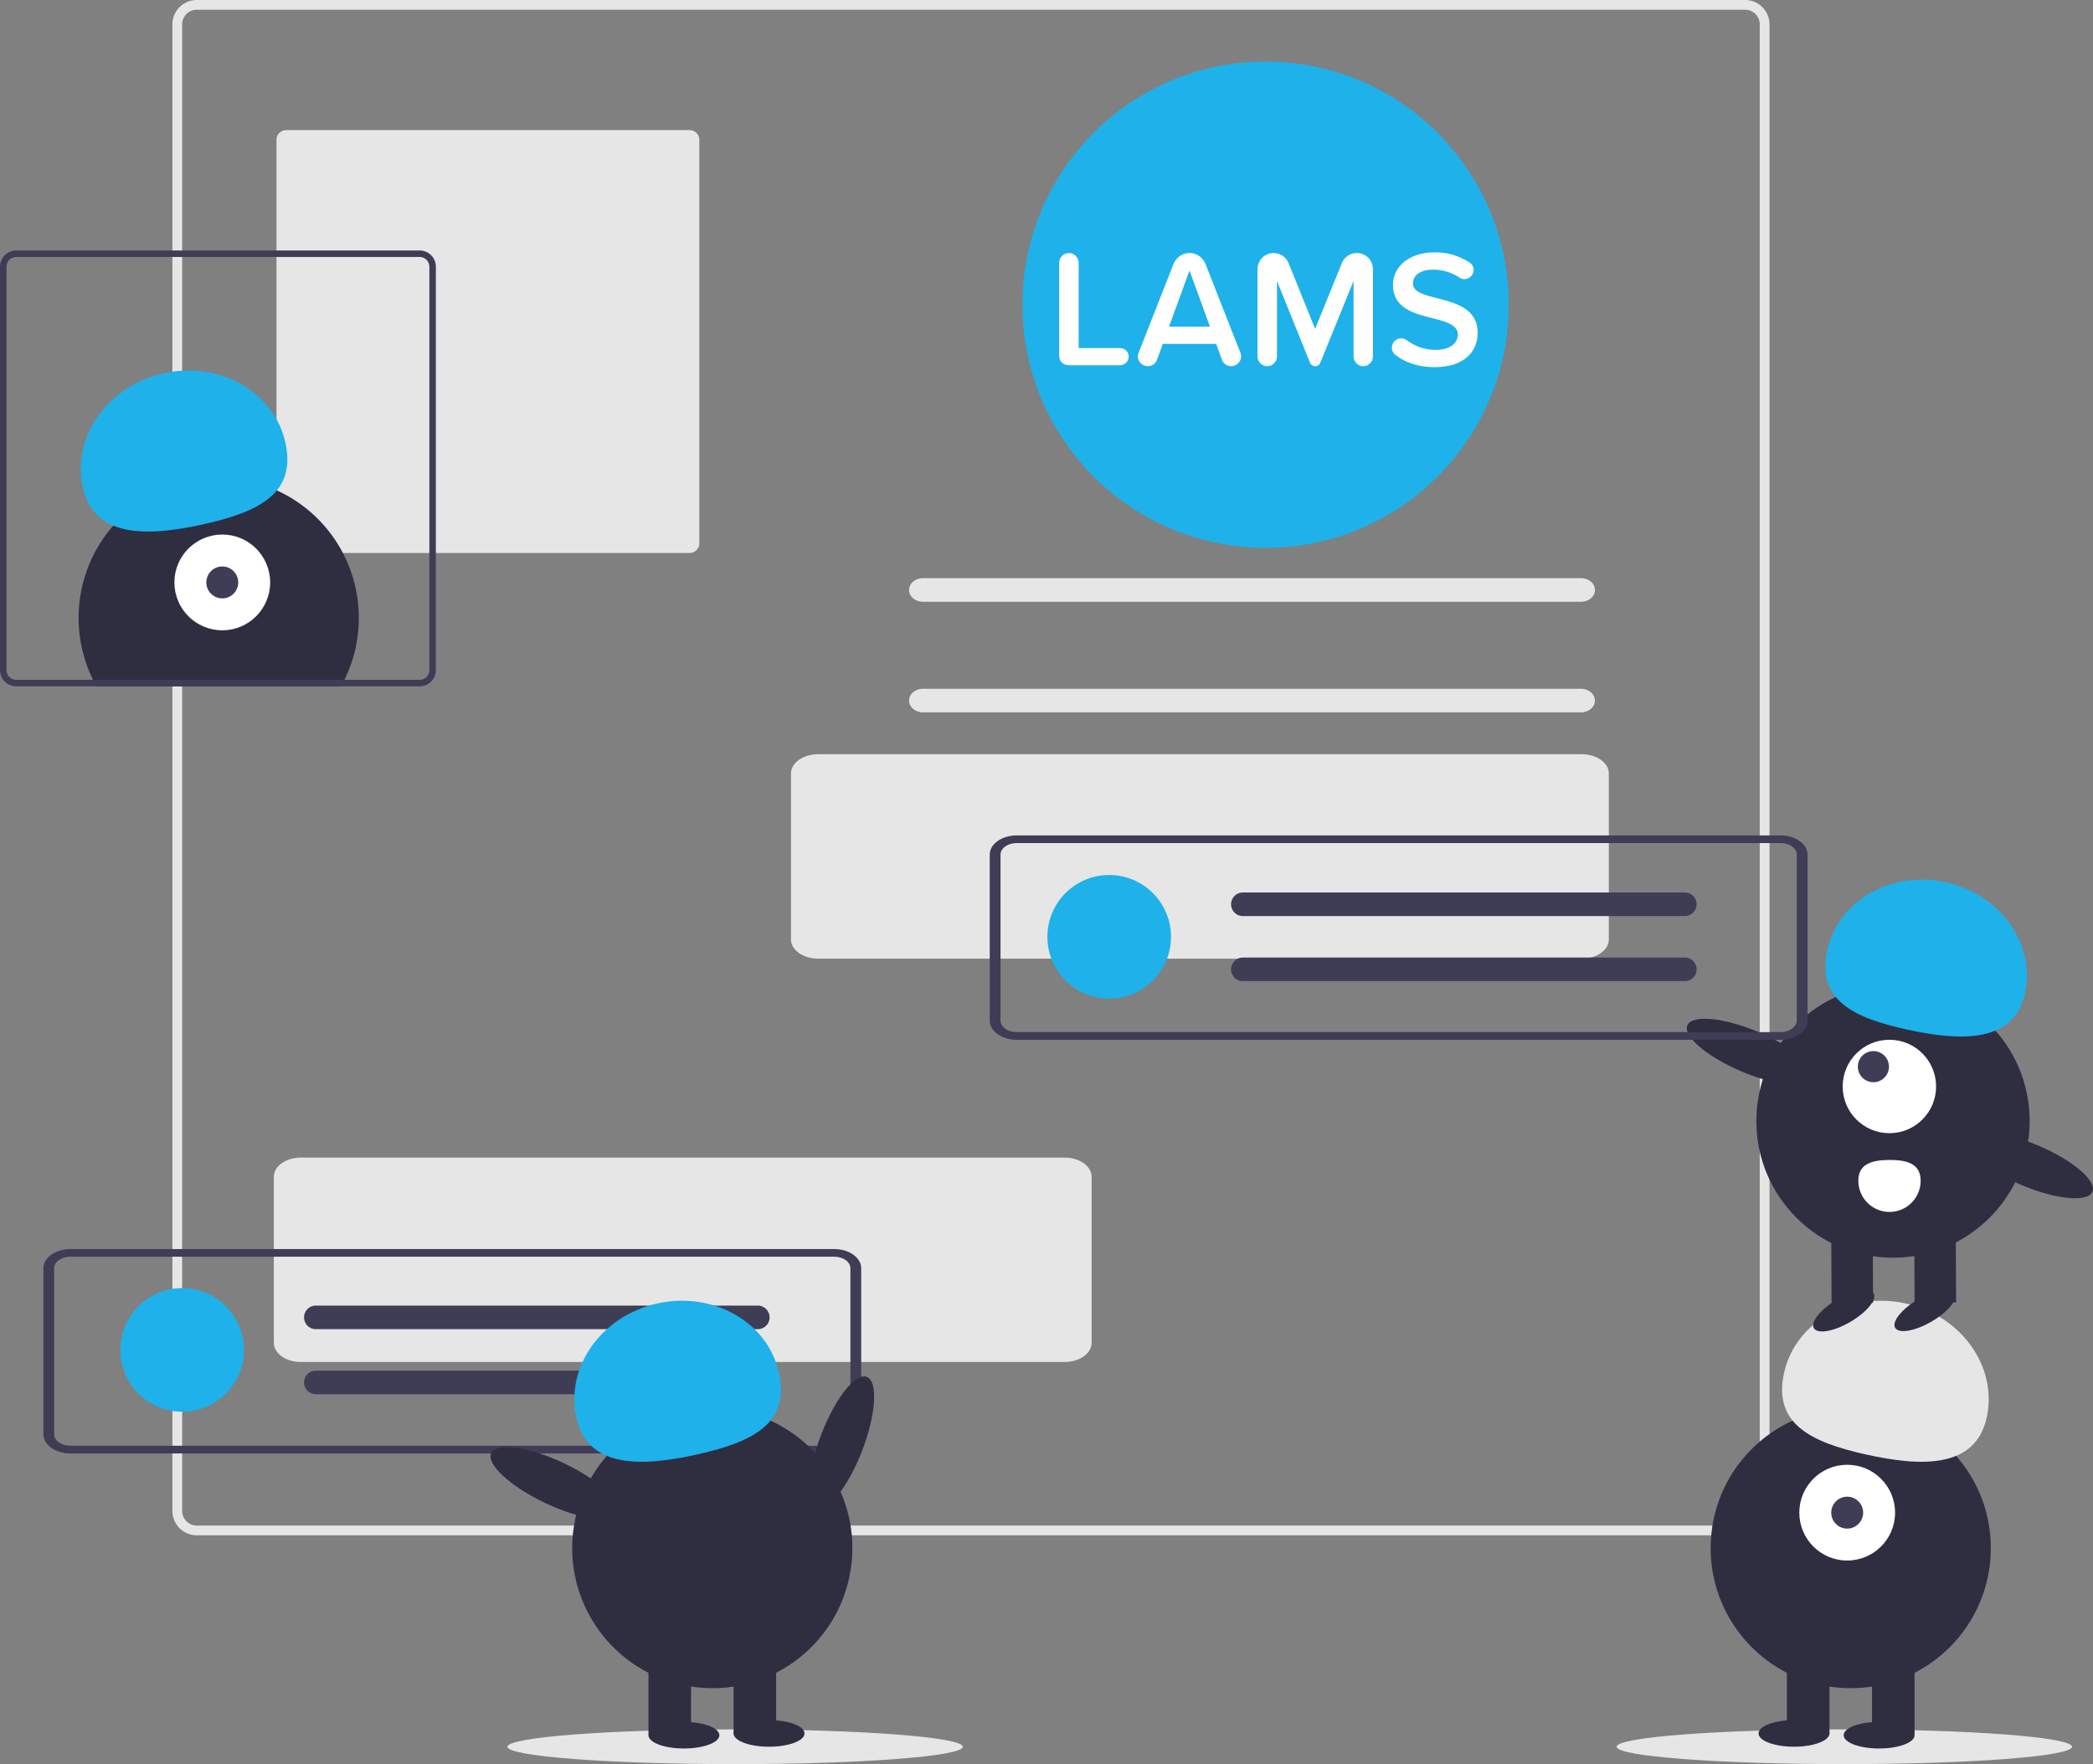
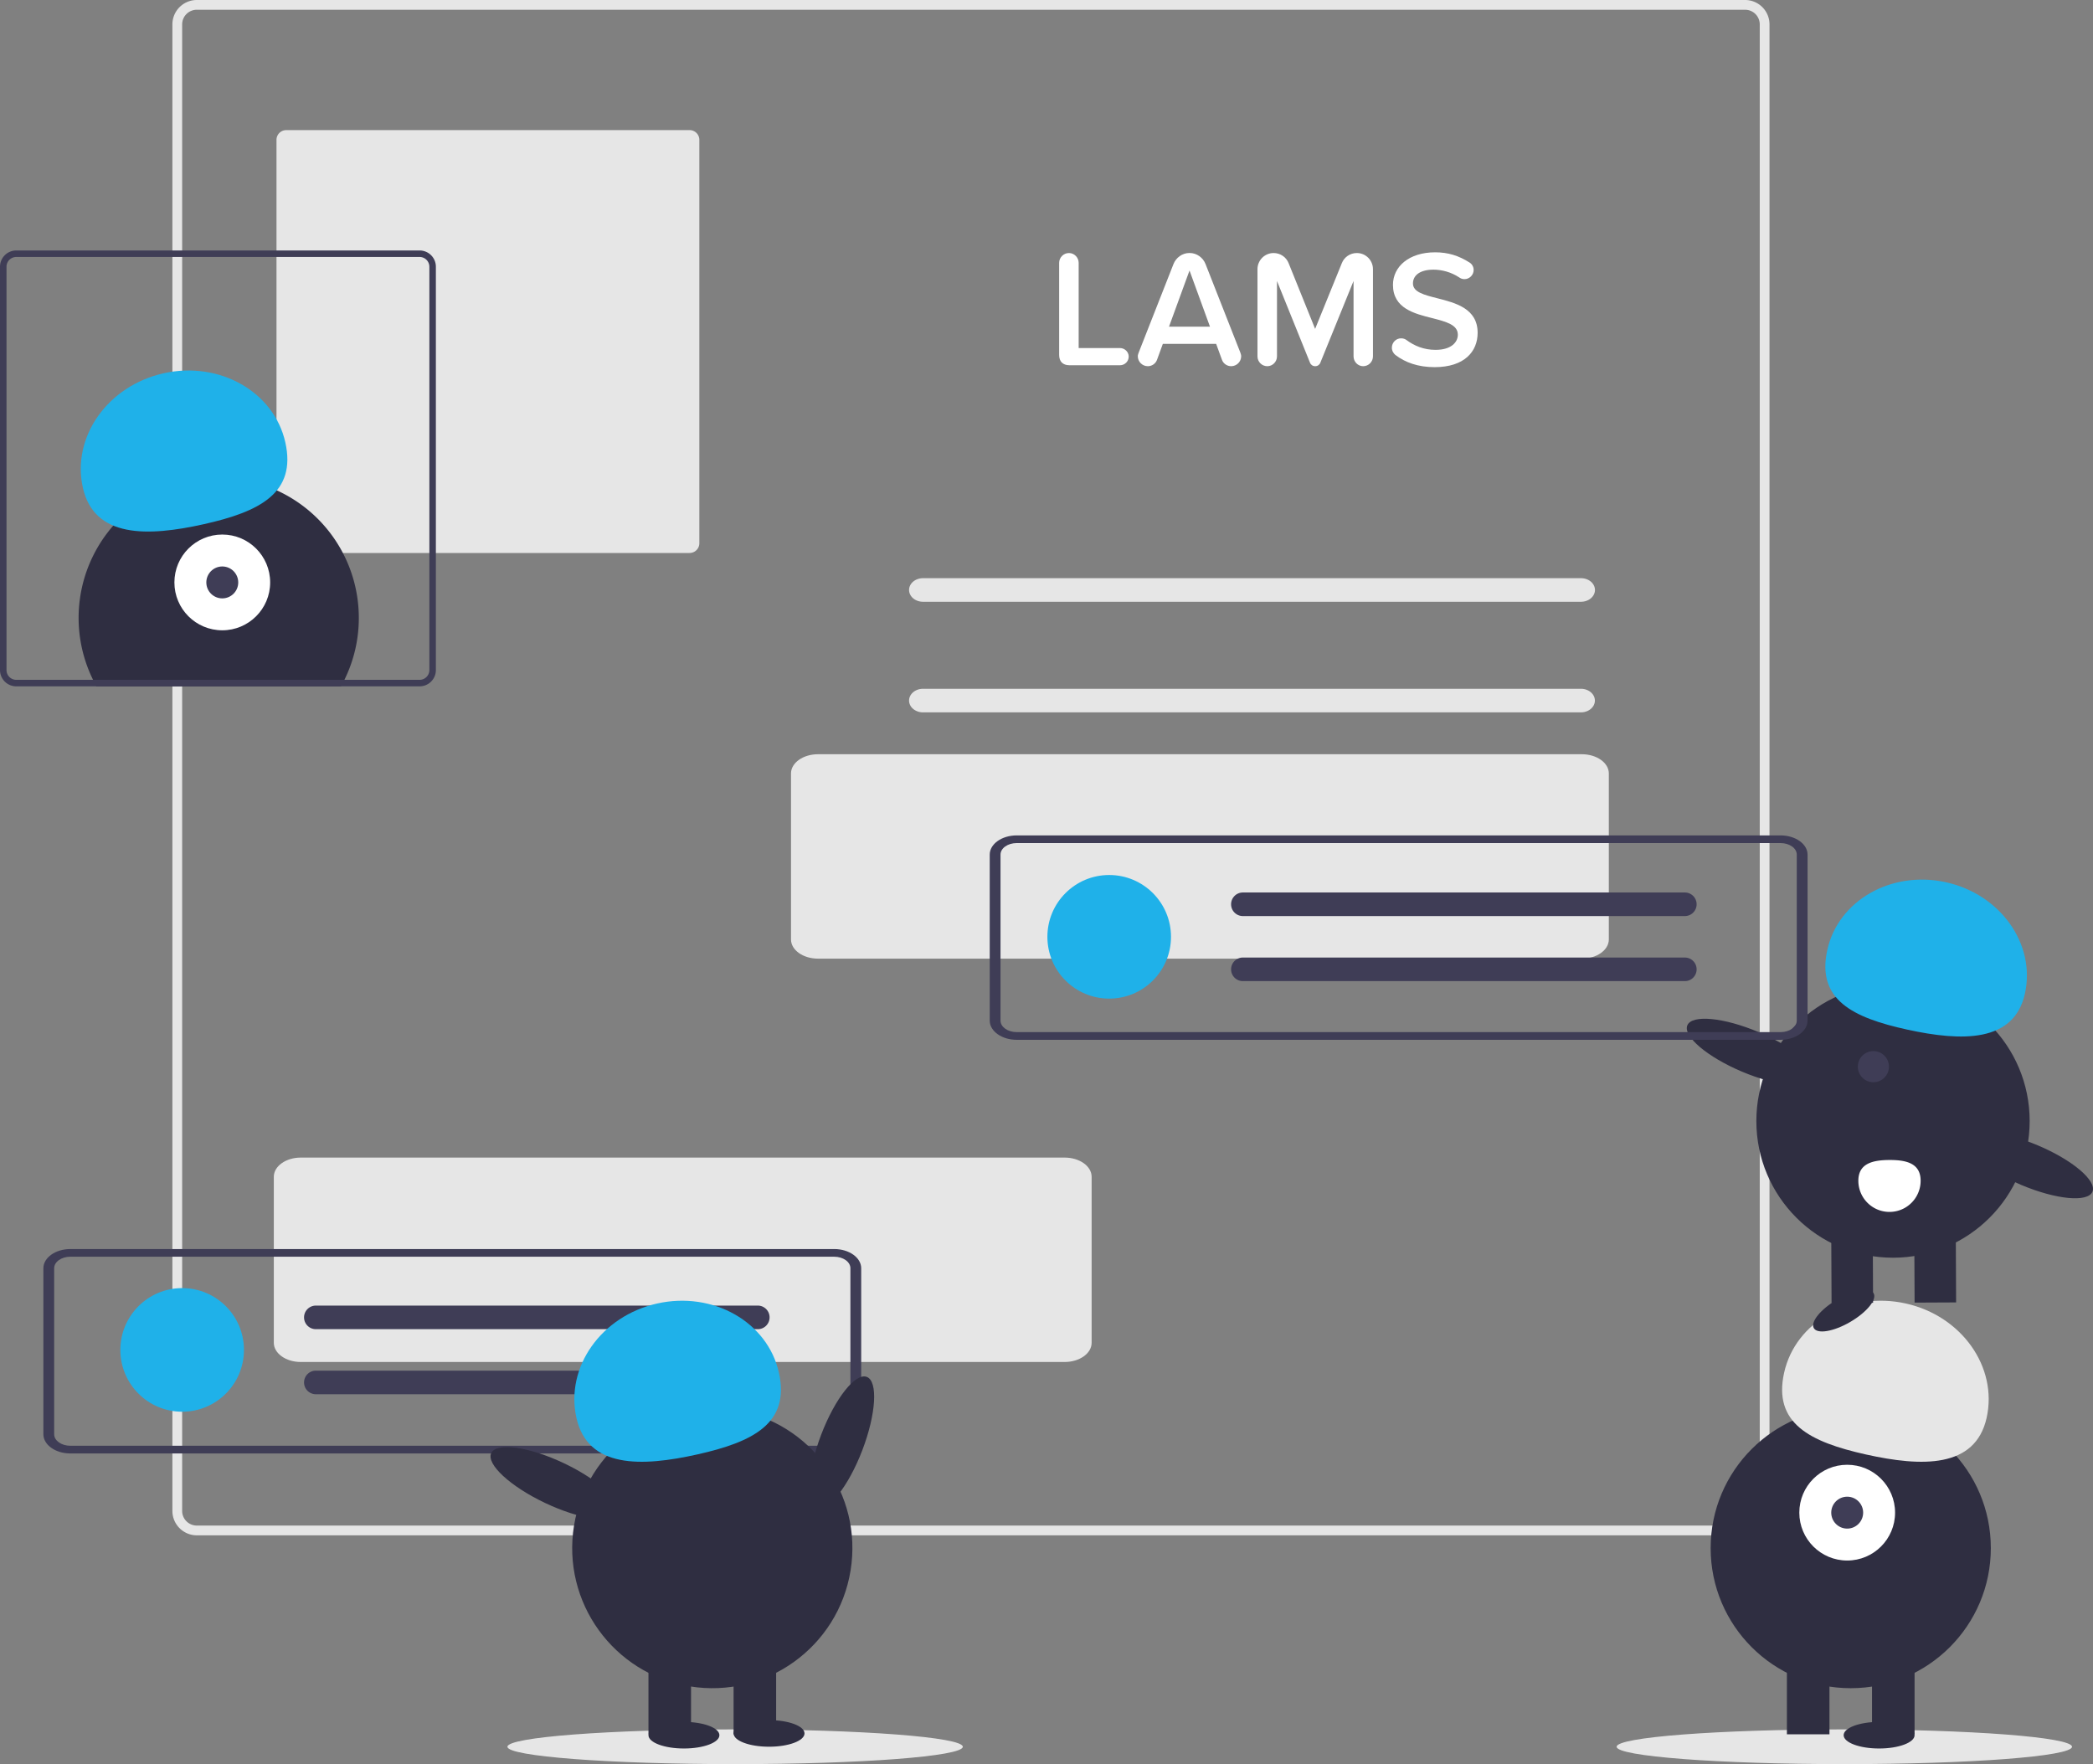
<svg xmlns="http://www.w3.org/2000/svg" xmlns:ns1="http://www.inkscape.org/namespaces/inkscape" xmlns:ns2="http://sodipodi.sourceforge.net/DTD/sodipodi-0.dtd" ns1:version="1.0 (4035a4f, 2020-05-01)" ns2:docname="under-contruction.svg" version="1.1" viewBox="0 0 643.451 542.339" height="542.339" width="643.451" data-name="Layer 1" id="ae636c83-9a69-4d8f-8683-8786b472330f">
  <rect x="0" y="0" width="643.451" height="542.339" fill="#808080" stroke="none" />
  <defs id="defs923" />
  <ns2:namedview ns1:current-layer="ae636c83-9a69-4d8f-8683-8786b472330f" ns1:window-maximized="0" ns1:window-y="26" ns1:window-x="0" ns1:cy="271.16949" ns1:cx="321.72552" ns1:zoom="0.96044602" showgrid="false" id="namedview921" ns1:window-height="1414" ns1:window-width="2560" ns1:pageshadow="2" ns1:pageopacity="0" guidetolerance="10" gridtolerance="10" objecttolerance="10" borderopacity="1" bordercolor="#666666" pagecolor="#ffffff" />
  <ellipse id="ellipse833" fill="#e6e6e6" ry="5.339" rx="70" cy="537" cx="567" />
  <ellipse id="ellipse835" fill="#e6e6e6" ry="5.339" rx="70" cy="537" cx="226" />
  <path id="path837" fill="#e6e6e6" transform="translate(-278.274 -178.831)" d="M814.774,650.831h-476a7.508,7.508,0,0,1-7.5-7.5v-457a7.508,7.508,0,0,1,7.5-7.5h476a7.508,7.508,0,0,1,7.5,7.5v457A7.508,7.508,0,0,1,814.774,650.831Zm-476-469a4.505,4.505,0,0,0-4.5,4.5v457a4.505,4.505,0,0,0,4.5,4.5h476a4.505,4.505,0,0,0,4.5-4.5v-457a4.505,4.505,0,0,0-4.5-4.5Z" />
  <path id="path839" fill="#e6e6e6" transform="translate(-278.274 -178.831)" d="M366.274,218.831a3.003,3.003,0,0,0-3,3v124a3.003,3.003,0,0,0,3,3h124a3.003,3.003,0,0,0,3-3v-124a3.003,3.003,0,0,0-3-3Z" />
  <path style="stroke-width:1.088" fill="#e6e6e6" d="m 283.695,177.75 a 4.291,3.625 0 0 0 0,7.249 h 202.27 a 4.291,3.625 0 1 0 0.141,-7.249 q -0.07,-0.001 -0.141,0 z" data-name="Path 40" id="b9d15c13-74bb-46fd-a6fd-5a7002be597d" />
  <path style="stroke-width:1.088" fill="#e6e6e6" d="m 283.695,211.75 a 4.291,3.625 0 0 0 0,7.249 h 202.27 a 4.291,3.625 0 0 0 0.141,-7.249 q -0.07,-0.001 -0.141,0 z" data-name="Path 40" id="a8382d7c-76a2-4f66-b41d-b5784413a475" />
  <path fill="#e6e6e6" transform="translate(-278.274 -178.831)" d="M764.583,473.543h-234.838c-4.578,0-8.288-2.643-8.293-5.9v-51.042c.005-3.257,3.715-5.9,8.293-5.9h234.838c4.578,0,8.288,2.643,8.293,5.9v51.041C772.872,470.899,769.161,473.539,764.583,473.543Z" data-name="Path 78" id="a69b3c31-ebec-4776-89b9-9c88b713759e" />
  <path fill="#e6e6e6" transform="translate(-278.274 -178.831)" d="M605.583,597.543h-234.838c-4.578,0-8.288-2.643-8.293-5.9v-51.042c.005-3.257,3.715-5.9,8.293-5.9h234.838c4.578,0,8.288,2.643,8.293,5.9v51.041C613.872,594.899,610.161,597.539,605.583,597.543Z" data-name="Path 78" id="ac481be8-039b-4a38-bb10-2d9a81406e5c" />
  <path fill="#3f3d56" transform="translate(-278.274 -178.831)" d="M534.741,625.661h-234.838c-4.578,0-8.288-2.643-8.293-5.9V568.719c.005-3.257,3.715-5.9,8.293-5.9h234.838c4.578,0,8.288,2.643,8.293,5.9V619.76C543.03,623.017,539.319,625.657,534.741,625.661Zm-234.838-60.484c-2.747,0-4.973,1.586-4.976,3.54v51.041c0,1.954,2.229,3.538,4.976,3.54h234.838c2.747,0,4.973-1.586,4.976-3.54V568.719c0-1.954-2.229-3.538-4.976-3.54Z" data-name="Path 78" id="e05581d0-cd6a-412e-af3c-57495fab8d46" />
  <circle id="circle847" fill="#1fb1e9" r="19" cy="288" cx="341" />
  <circle id="circle849" fill="#1fb1e9" r="19" cy="415" cx="56" />
  <path fill="#3f3d56" transform="translate(-278.274 -178.831)" d="M660.314,453.206a3.625,3.625,0,0,0,0,7.249h135.878a3.625,3.625,0,0,0,.119-7.249q-.06-.001-.119,0Z" data-name="Path 40" id="f4993879-8a0d-4ea4-907e-e549be7081a0" />
  <path fill="#3f3d56" transform="translate(-278.274 -178.831)" d="M660.314,473.206a3.625,3.625,0,0,0,0,7.249h135.878a3.625,3.625,0,0,0,.119-7.249q-.06-.001-.119,0Z" data-name="Path 40" id="a649136c-96b9-48c7-9686-75389104c34a" />
  <path fill="#3f3d56" transform="translate(-278.274 -178.831)" d="M375.314,580.206a3.625,3.625,0,0,0,0,7.249h135.878a3.625,3.625,0,0,0,.119-7.249q-.06-.001-.119,0Z" data-name="Path 40" id="bf4cb793-0df2-4753-9628-c376ea3545d1" />
-   <path fill="#3f3d56" transform="translate(-278.274 -178.831)" d="M375.314,600.206a3.625,3.625,0,0,0,0,7.249h135.878a3.625,3.625,0,0,0,.119-7.249q-.06-.001-.119,0Z" data-name="Path 40" id="bf2170fd-291c-4664-b596-01f8e04656d6" />
+   <path fill="#3f3d56" transform="translate(-278.274 -178.831)" d="M375.314,600.206a3.625,3.625,0,0,0,0,7.249h135.878a3.625,3.625,0,0,0,.119-7.249q-.06-.001-.119,0" data-name="Path 40" id="bf2170fd-291c-4664-b596-01f8e04656d6" />
  <circle id="circle855" fill="#2f2e41" r="43.067" cy="475.931" cx="568.973" />
  <rect id="rect857" fill="#2f2e41" height="23.442" width="13.084" y="509.73" x="575.515" />
  <rect id="rect859" fill="#2f2e41" height="23.442" width="13.084" y="509.73" x="549.347" />
  <ellipse id="ellipse861" fill="#2f2e41" ry="4.089" rx="10.903" cy="533.445" cx="577.696" />
-   <ellipse id="ellipse863" fill="#2f2e41" ry="4.089" rx="10.903" cy="532.899" cx="551.528" />
  <circle id="circle865" fill="#fff" r="14.719" cy="465.027" cx="567.883" />
  <circle id="circle867" fill="#3f3d56" r="4.906" cy="465.027" cx="567.883" />
  <path id="path869" fill="#e6e6e6" transform="translate(-278.274 -178.831)" d="M889.024,614.71c3.477-15.574-7.639-31.31-24.829-35.149s-33.944,5.675-37.422,21.249,7.915,21.318,25.105,25.156S885.547,630.284,889.024,614.71Z" />
  <path id="path871" fill="#2f2e41" transform="translate(-278.274 -178.831)" d="M388.584,368.79a42.831,42.831,0,0,1-4.43,19.04c-.33.68-.68,1.34-1.05,2h-75.17c-.37-.66-.72-1.32-1.05-2a43.071,43.071,0,1,1,81.7-19.04Z" />
  <circle id="circle873" fill="#fff" r="14.719" cy="179.052" cx="68.336" />
  <circle id="circle875" fill="#3f3d56" r="4.906" cy="179.052" cx="68.336" />
  <path id="path877" fill="#1fb1e9" transform="translate(-278.274 -178.831)" d="M303.744,328.735c-3.477-15.574,7.639-31.31,24.829-35.149s33.944,5.675,37.422,21.249-7.915,21.318-25.105,25.156S307.221,344.308,303.744,328.735Z" />
  <path id="path879" fill="#3f3d56" transform="translate(-278.274 -178.831)" d="M407.274,255.831h-124a5.002,5.002,0,0,0-5,5v124a5.002,5.002,0,0,0,5,5h124a5.002,5.002,0,0,0,5-5v-124A5.002,5.002,0,0,0,407.274,255.831Zm3,129a3.009,3.009,0,0,1-3,3h-124a3.009,3.009,0,0,1-3-3v-124a3.009,3.009,0,0,1,3-3h124a3.009,3.009,0,0,1,3,3Z" />
  <ellipse id="ellipse881" fill="#2f2e41" transform="translate(-514.186 722.921) rotate(-69.082)" ry="6.76" rx="21.534" cy="622.239" cx="537.065" />
  <circle id="circle883" fill="#2f2e41" transform="translate(-506.975 861.887) rotate(-80.783)" r="43.067" cy="654.761" cx="497.258" />
  <rect id="rect885" fill="#2f2e41" height="23.442" width="13.084" y="509.73" x="199.358" />
  <rect id="rect887" fill="#2f2e41" height="23.442" width="13.084" y="509.73" x="225.526" />
  <ellipse id="ellipse889" fill="#2f2e41" ry="4.089" rx="10.903" cy="533.445" cx="210.261" />
  <ellipse id="ellipse891" fill="#2f2e41" ry="4.089" rx="10.903" cy="532.899" cx="236.429" />
  <path id="path893" fill="#1fb1e9" transform="translate(-278.274 -178.831)" d="M455.481,614.71c-3.477-15.574,7.639-31.31,24.829-35.149s33.944,5.675,37.422,21.249-7.915,21.318-25.105,25.156S458.959,630.284,455.481,614.71Z" />
  <ellipse id="ellipse895" fill="#2f2e41" transform="translate(-595.366 589.385) rotate(-64.626)" ry="21.534" rx="6.76" cy="634.778" cx="448.75" />
  <circle id="circle897" fill="#2f2e41" r="42.012" cy="344.643" cx="581.968" />
  <rect id="rect899" fill="#2f2e41" transform="translate(-280.905 -174.765) rotate(-0.266)" height="22.867" width="12.763" y="556.385" x="866.83" />
  <rect id="rect901" fill="#2f2e41" transform="translate(-280.905 -174.884) rotate(-0.266)" height="22.867" width="12.763" y="556.504" x="841.304" />
  <ellipse id="ellipse903" fill="#2f2e41" transform="translate(-456.309 326.413) rotate(-30.266)" ry="3.989" rx="10.636" cy="581.776" cx="845.091" />
-   <ellipse id="ellipse905" fill="#2f2e41" transform="translate(-452.843 338.995) rotate(-30.266)" ry="3.989" rx="10.636" cy="581.66" cx="870.086" />
-   <circle id="circle907" fill="#fff" r="14.359" cy="334.012" cx="580.855" />
  <circle id="circle909" fill="#3f3d56" r="4.786" cy="327.919" cx="575.937" />
  <path id="path911" fill="#1fb1e9" transform="translate(-278.274 -178.831)" d="M900.814,484.214c3.322-15.208-7.593-30.508-24.379-34.175s-33.087,5.69-36.408,20.898,7.818,20.759,24.604,24.426S897.492,499.422,900.814,484.214Z" />
  <ellipse id="ellipse913" fill="#2f2e41" transform="translate(-242.244 879.913) rotate(-67.095)" ry="21.006" rx="6.594" cy="502.203" cx="816.367" />
  <ellipse id="ellipse915" fill="#2f2e41" transform="translate(-221.889 980.249) rotate(-67.095)" ry="21.006" rx="6.594" cy="537.022" cx="902.204" />
  <path id="path917" fill="#fff" transform="translate(-278.274 -178.831)" d="M868.733,541.781a9.572,9.572,0,1,1-19.145.108l-0-.019c-.025-5.287,4.256-6.402,9.543-6.426S868.708,536.494,868.733,541.781Z" />
  <path fill="#3f3d56" transform="translate(-278.274 -178.831)" d="M825.678,498.496h-234.838c-4.578,0-8.288-2.643-8.293-5.9v-51.042c.005-3.257,3.715-5.9,8.293-5.9h234.838c4.578,0,8.288,2.643,8.293,5.9v51.041C833.967,495.852,830.256,498.492,825.678,498.496Zm-234.838-60.484c-2.747,0-4.973,1.586-4.976,3.54v51.041c0,1.954,2.229,3.538,4.976,3.54h234.838c2.747,0,4.973-1.586,4.976-3.54v-51.039c0-1.954-2.229-3.538-4.976-3.54Z" data-name="Path 78" id="acccf4df-3a09-4c7b-a8c8-af469fe66e6d" />
  <g transform="matrix(0.146,0,0,0.146,419.18,118.299)" id="g1536">
-     <path id="path20" ns1:connector-curvature="0" class="st0" d="m -206.154,343.328 c 282.8,0 512,-229.2 512,-512 0,-282.8 -229.2,-512 -512,-512 -282.8,0 -512,229.2 -512,512 0,282.8 229.2,512 512,512" style="fill:#1fb1e9;fill-opacity:1" />
    <g class="st4" id="g846" style="fill:#ffffff;fill-opacity:1;enable-background:new" transform="translate(-718.154,-680.672)">
      <path class="st5" d="M 77.3,617.6 V 423.9 c 0,-11.2 9.1,-20.7 20.7,-20.7 11.2,0 20.4,9.5 20.4,20.7 v 179.4 h 87.1 c 9.8,0 18.3,8.1 18.3,17.9 0,10.2 -8.4,18.3 -18.3,18.3 H 99 C 85,639.4 77.3,631.7 77.3,617.6 Z" id="path838" style="fill:#ffffff;fill-opacity:1" />
      <path class="st5" d="m 460.6,620.4 c 0,11.6 -9.5,21.1 -21.1,21.1 -8.8,0 -16.5,-5.6 -19.3,-13.3 L 407.9,594.5 H 295.6 l -12.3,33.7 c -2.8,7.7 -10.5,13.3 -19.3,13.3 -11.6,0 -21.1,-9.5 -21.1,-21.1 0,-2.5 1.1,-5.3 1.8,-7.4 l 73.4,-186.7 c 5.3,-13.3 18.3,-23.2 33.7,-23.2 15.4,0 28.4,9.8 33.7,23.2 L 458.9,613 c 0.6,2.2 1.7,5 1.7,7.4 z M 394.9,558.3 351.8,440 308.6,558.3 Z" id="path840" style="fill:#ffffff;fill-opacity:1" />
      <path class="st5" d="M 697.2,620.8 V 462.1 l -69.9,172 c -1.8,4.6 -6,7.4 -10.9,7.4 -4.9,0 -9.1,-2.8 -10.9,-7.4 L 536,462.1 v 158.7 c 0,11.2 -9.1,20.7 -20.4,20.7 -11.6,0 -20.7,-9.5 -20.7,-20.7 V 437.2 c 0,-18.6 15.1,-34 34,-34 14.4,0 26.7,8.8 31.6,21.4 l 55.8,138.3 56.2,-138.3 c 4.9,-12.6 17.2,-21.4 31.6,-21.4 19,0 34,15.4 34,34 v 183.6 c 0,11.2 -9.1,20.7 -20.7,20.7 -11.1,0 -20.2,-9.5 -20.2,-20.7 z" id="path842" style="fill:#ffffff;fill-opacity:1" />
      <path class="st5" d="m 777.9,602.5 c 0,-10.9 8.8,-19.7 19.3,-19.7 4.6,0 8.8,1.4 11.9,3.9 16.1,11.9 36.2,20.4 60.7,20.4 33.7,0 47,-16.5 47,-31.9 0,-21.1 -24.9,-27.4 -53.4,-34.8 -38.3,-9.5 -83.2,-20.7 -83.2,-70.2 0,-38.6 34,-68.5 88.8,-68.5 27.4,0 49.5,7 72.3,21.4 5.3,3.2 8.8,9.1 8.8,15.8 0,10.5 -8.8,19.3 -19.3,19.3 -4.2,0 -8.1,-1.4 -10.9,-3.5 -16.8,-11.2 -36.5,-16.5 -54.4,-16.5 -27.7,0 -43.2,11.6 -43.2,29.1 0,18.3 23.9,24.2 51.6,31.2 38.6,9.8 84.6,21.8 84.6,72.7 0,39 -27.4,72.3 -90.6,72.3 -34.8,0 -61.8,-9.8 -82.5,-25.6 -4.3,-3.4 -7.5,-9 -7.5,-15.4 z" id="path844" style="fill:#ffffff;fill-opacity:1" />
    </g>
  </g>
</svg>